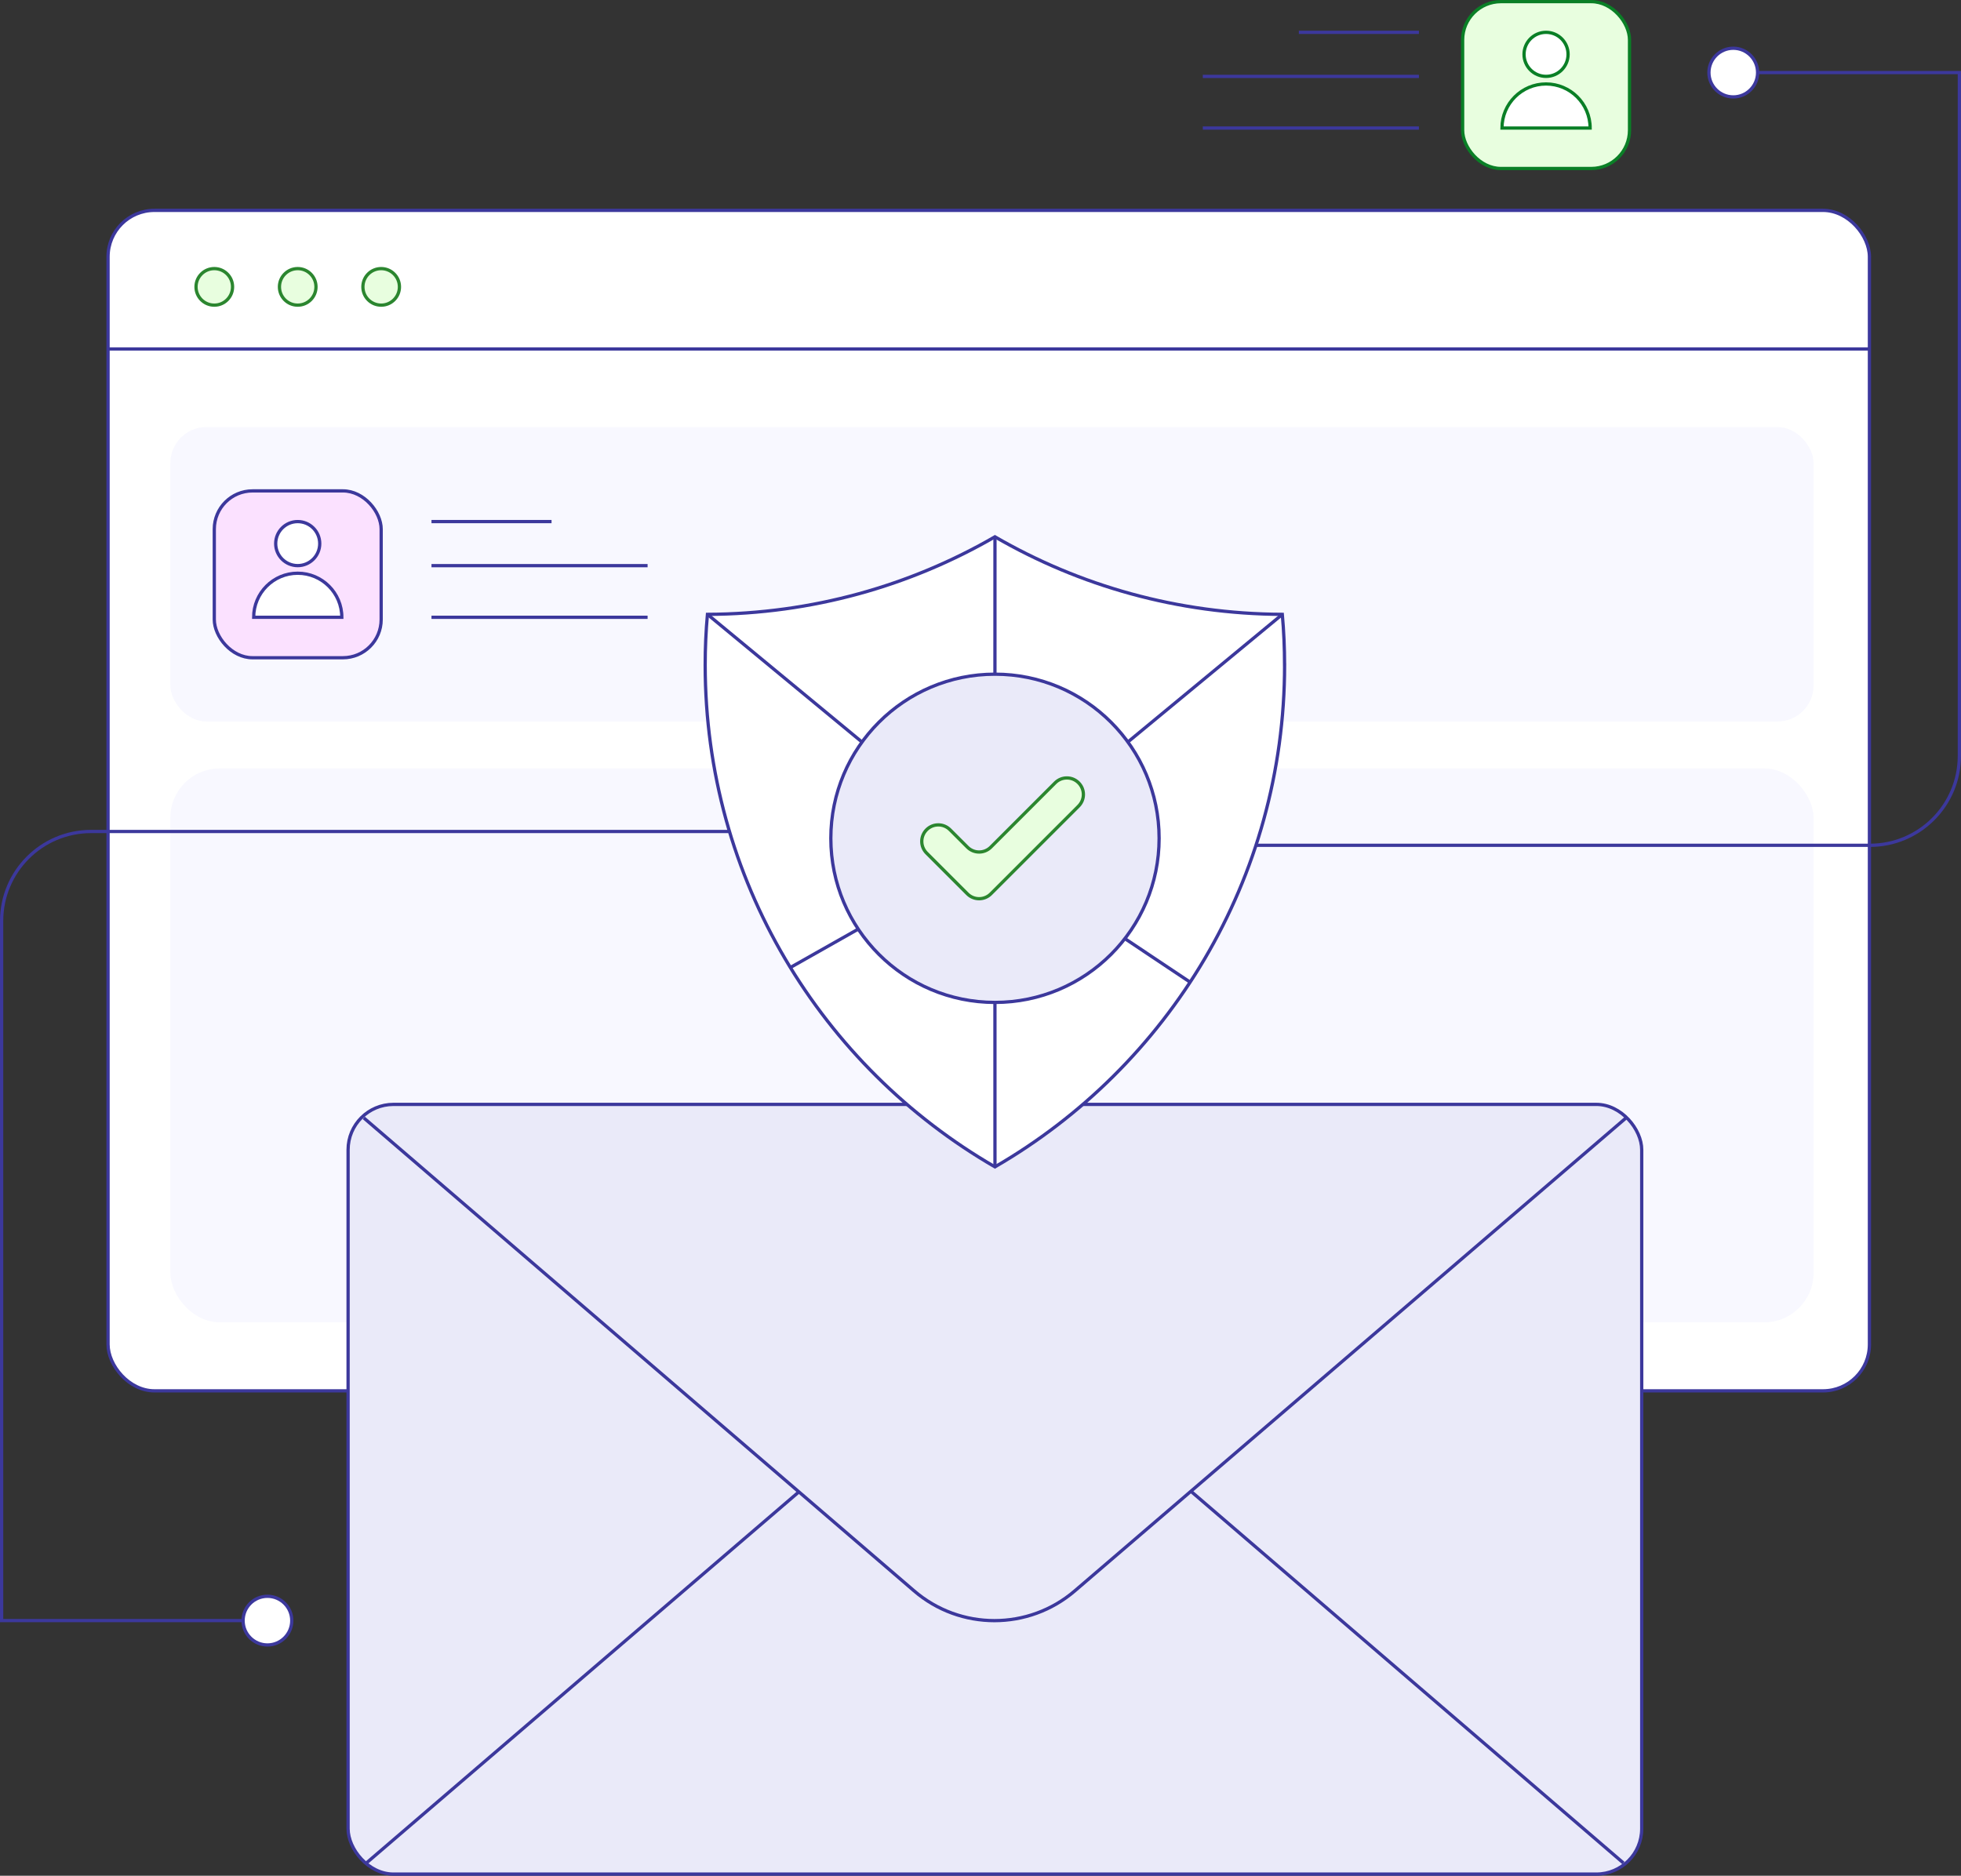
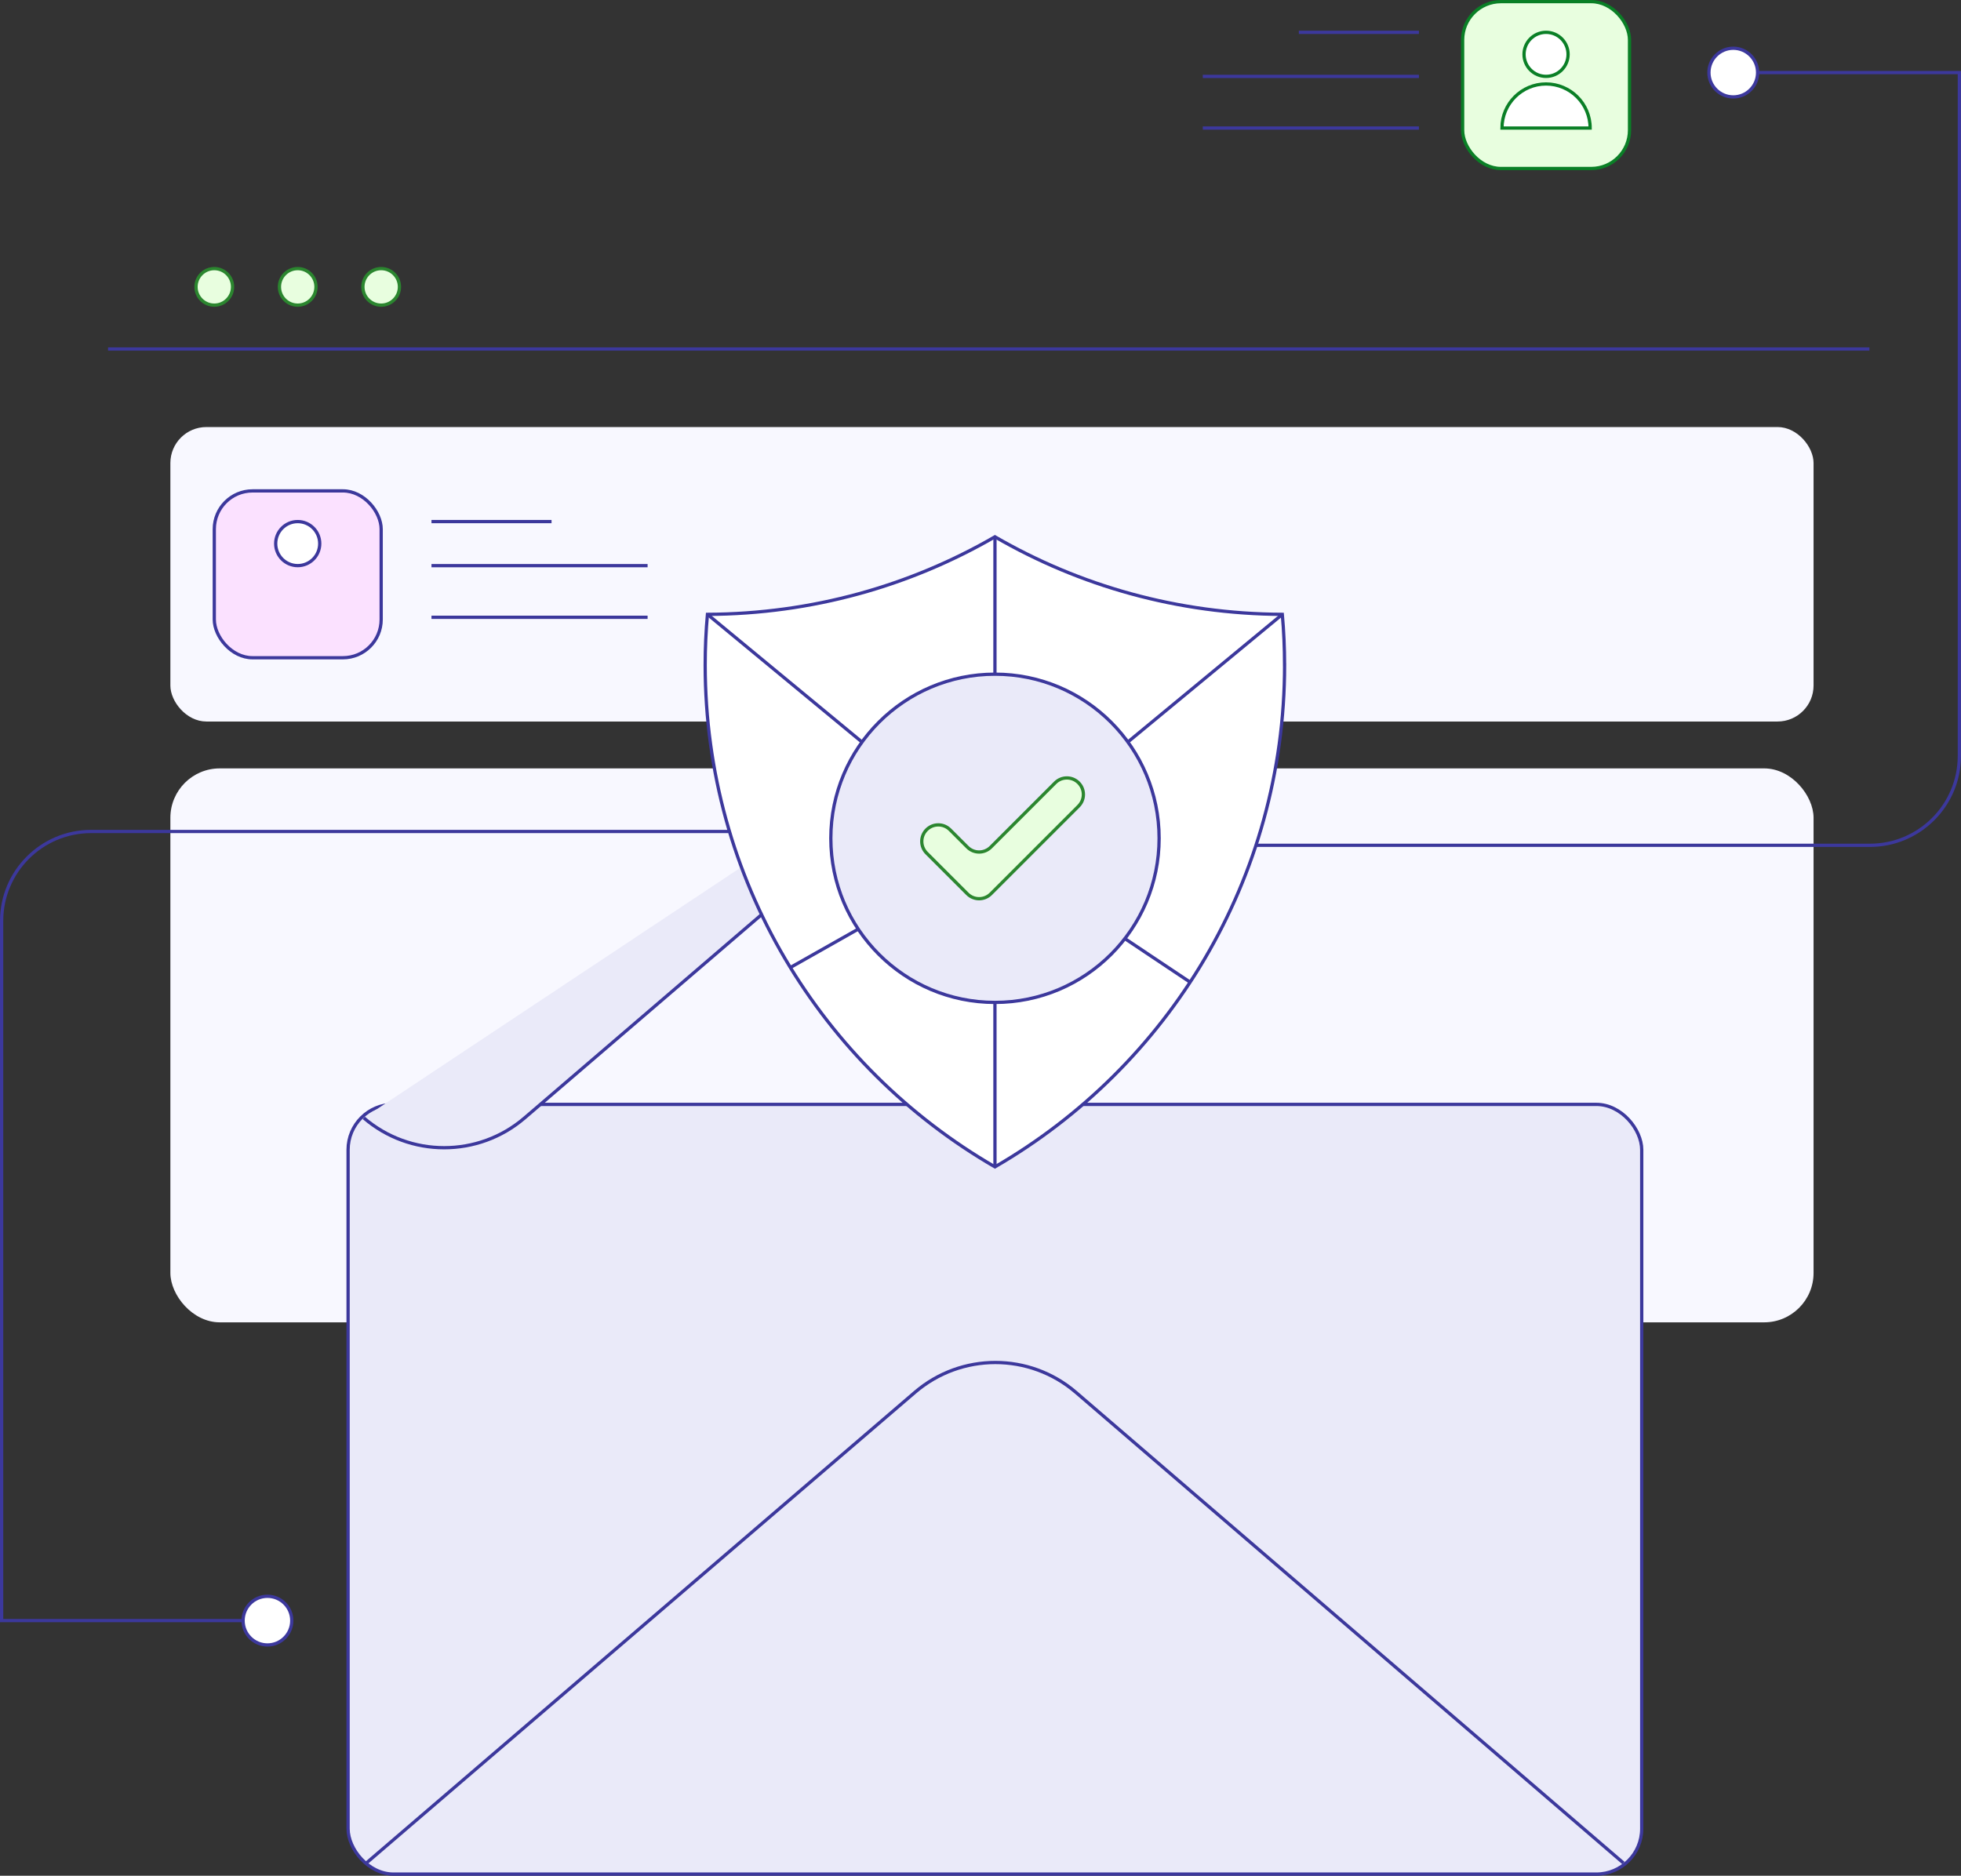
<svg xmlns="http://www.w3.org/2000/svg" id="Layer_1" data-name="Layer 1" version="1.1" viewBox="0 0 601.05 575.01">
  <rect x="0" y="0" width="601.05" height="575.01" fill="#333333" stroke="none" />
  <defs>
    <style>
      .cls-1, .cls-2, .cls-3, .cls-4, .cls-5, .cls-6, .cls-7, .cls-8, .cls-9 {
        stroke-miterlimit: 10;
      }

      .cls-1, .cls-3 {
        stroke: #2b862f;
      }

      .cls-1, .cls-8 {
        fill: none;
      }

      .cls-2 {
        fill: #eaeaf9;
      }

      .cls-2, .cls-4, .cls-5, .cls-7, .cls-8 {
        stroke: #3c389c;
      }

      .cls-3, .cls-6, .cls-10 {
        fill: #e8fedf;
      }

      .cls-4, .cls-9 {
        fill: #fff;
      }

      .cls-5 {
        fill: #fbe1ff;
      }

      .cls-6, .cls-9 {
        stroke: #0a7f26;
      }

      .cls-7 {
        fill: #31313c;
      }

      .cls-10, .cls-11 {
        stroke-width: 0px;
      }

      .cls-11 {
        fill: #f8f8ff;
      }
    </style>
  </defs>
  <g>
-     <rect class="cls-4" x="33.12" y="64.49" width="539.86" height="361.87" rx="14.22" ry="14.22" />
    <g>
      <g>
        <circle class="cls-10" cx="65.68" cy="87.94" r="5.6" />
        <circle class="cls-1" cx="65.68" cy="87.94" r="5.6" />
      </g>
      <g>
        <circle class="cls-10" cx="91.25" cy="87.94" r="5.6" />
        <circle class="cls-1" cx="91.25" cy="87.94" r="5.6" />
      </g>
      <g>
        <circle class="cls-10" cx="116.83" cy="87.94" r="5.6" />
        <circle class="cls-1" cx="116.83" cy="87.94" r="5.6" />
      </g>
    </g>
    <line class="cls-2" x1="33.12" y1="106.98" x2="572.98" y2="106.98" />
    <rect class="cls-11" x="52.22" y="130.91" width="503.64" height="90.27" rx="11.04" ry="11.04" />
    <rect class="cls-11" x="52.22" y="235.55" width="503.64" height="169.81" rx="15.14" ry="15.14" />
  </g>
  <path class="cls-8" d="M244.36,254.89H27.92c-15.14,0-27.42,12.28-27.42,27.42v214.48h75.43" />
  <path class="cls-8" d="M342.91,259.13h230.22c15.14,0,27.42-12.28,27.42-27.42V22.25h-75.43" />
  <circle class="cls-4" cx="81.97" cy="496.8" r="7.46" />
  <circle class="cls-4" cx="531.25" cy="22.25" r="7.46" />
  <g>
    <rect class="cls-5" x="65.68" y="150.48" width="51.15" height="51.15" rx="11.73" ry="11.73" />
    <g>
-       <path class="cls-4" d="M104.77,189.23h-27.02c0-7.46,6.05-13.51,13.5-13.51s13.52,6.05,13.52,13.51Z" />
      <circle class="cls-4" cx="91.25" cy="166.64" r="6.75" />
    </g>
  </g>
  <line class="cls-7" x1="132.25" y1="159.89" x2="169.05" y2="159.89" />
  <line class="cls-7" x1="132.25" y1="173.4" x2="198.49" y2="173.4" />
  <line class="cls-7" x1="132.25" y1="189.23" x2="198.49" y2="189.23" />
  <g>
    <g>
      <rect class="cls-6" x="448.3" y=".5" width="51.15" height="51.15" rx="11.73" ry="11.73" />
      <g>
        <path class="cls-9" d="M487.38,39.25h-27.02c0-7.46,6.05-13.51,13.5-13.51s13.52,6.05,13.52,13.51Z" />
        <circle class="cls-9" cx="473.87" cy="16.66" r="6.75" />
      </g>
    </g>
    <line class="cls-7" x1="434.9" y1="9.91" x2="398.1" y2="9.91" />
    <line class="cls-7" x1="434.9" y1="23.42" x2="368.66" y2="23.42" />
    <line class="cls-7" x1="434.9" y1="39.25" x2="368.66" y2="39.25" />
  </g>
  <g>
    <g>
      <rect class="cls-2" x="106.69" y="338.55" width="396.5" height="235.95" rx="13.91" ry="13.91" />
      <path class="cls-2" d="M497.6,571.11l-132.59-113.97-35.27-30.34c-14.19-12.17-35.12-12.17-49.3,0l-35.57,30.52-132.59,113.79" />
-       <path class="cls-2" d="M111.49,342.68l133.38,114.65,35.27,30.32c14.16,12.2,35.12,12.2,49.3.02l35.57-30.52,133.38-114.46" />
+       <path class="cls-2" d="M111.49,342.68c14.16,12.2,35.12,12.2,49.3.02l35.57-30.52,133.38-114.46" />
    </g>
    <g>
      <g>
        <path class="cls-4" d="M393.73,203.85c0,65.73-35.72,123.14-88.78,153.85-53.09-30.7-88.81-88.12-88.81-153.85,0-5.22.23-10.4.69-15.52,32.09-.13,62.17-8.75,88.12-23.77,25.92,15.02,55.99,23.64,88.08,23.77.46,5.12.69,10.3.69,15.52Z" />
        <polyline class="cls-8" points="393.04 188.33 304.94 261.13 216.84 188.33" />
        <polyline class="cls-2" points="304.96 357.7 304.94 261.13 304.96 164.56" />
        <polyline class="cls-8" points="242.27 296.57 304.94 261.13 364.77 301.08" />
        <circle class="cls-2" cx="304.96" cy="256.98" r="50.31" />
      </g>
      <path class="cls-3" d="M300.1,275.5c-1.34,0-2.63-.53-3.58-1.48l-12.51-12.51c-1.98-1.98-1.98-5.18,0-7.16h0c1.98-1.98,5.18-1.98,7.16,0l5.35,5.35c1.98,1.98,5.18,1.98,7.16,0l19.74-19.74c1.98-1.98,5.18-1.98,7.16,0h0c1.98,1.98,1.98,5.18,0,7.16l-26.9,26.9c-.95.95-2.24,1.48-3.58,1.48Z" />
    </g>
  </g>
</svg>